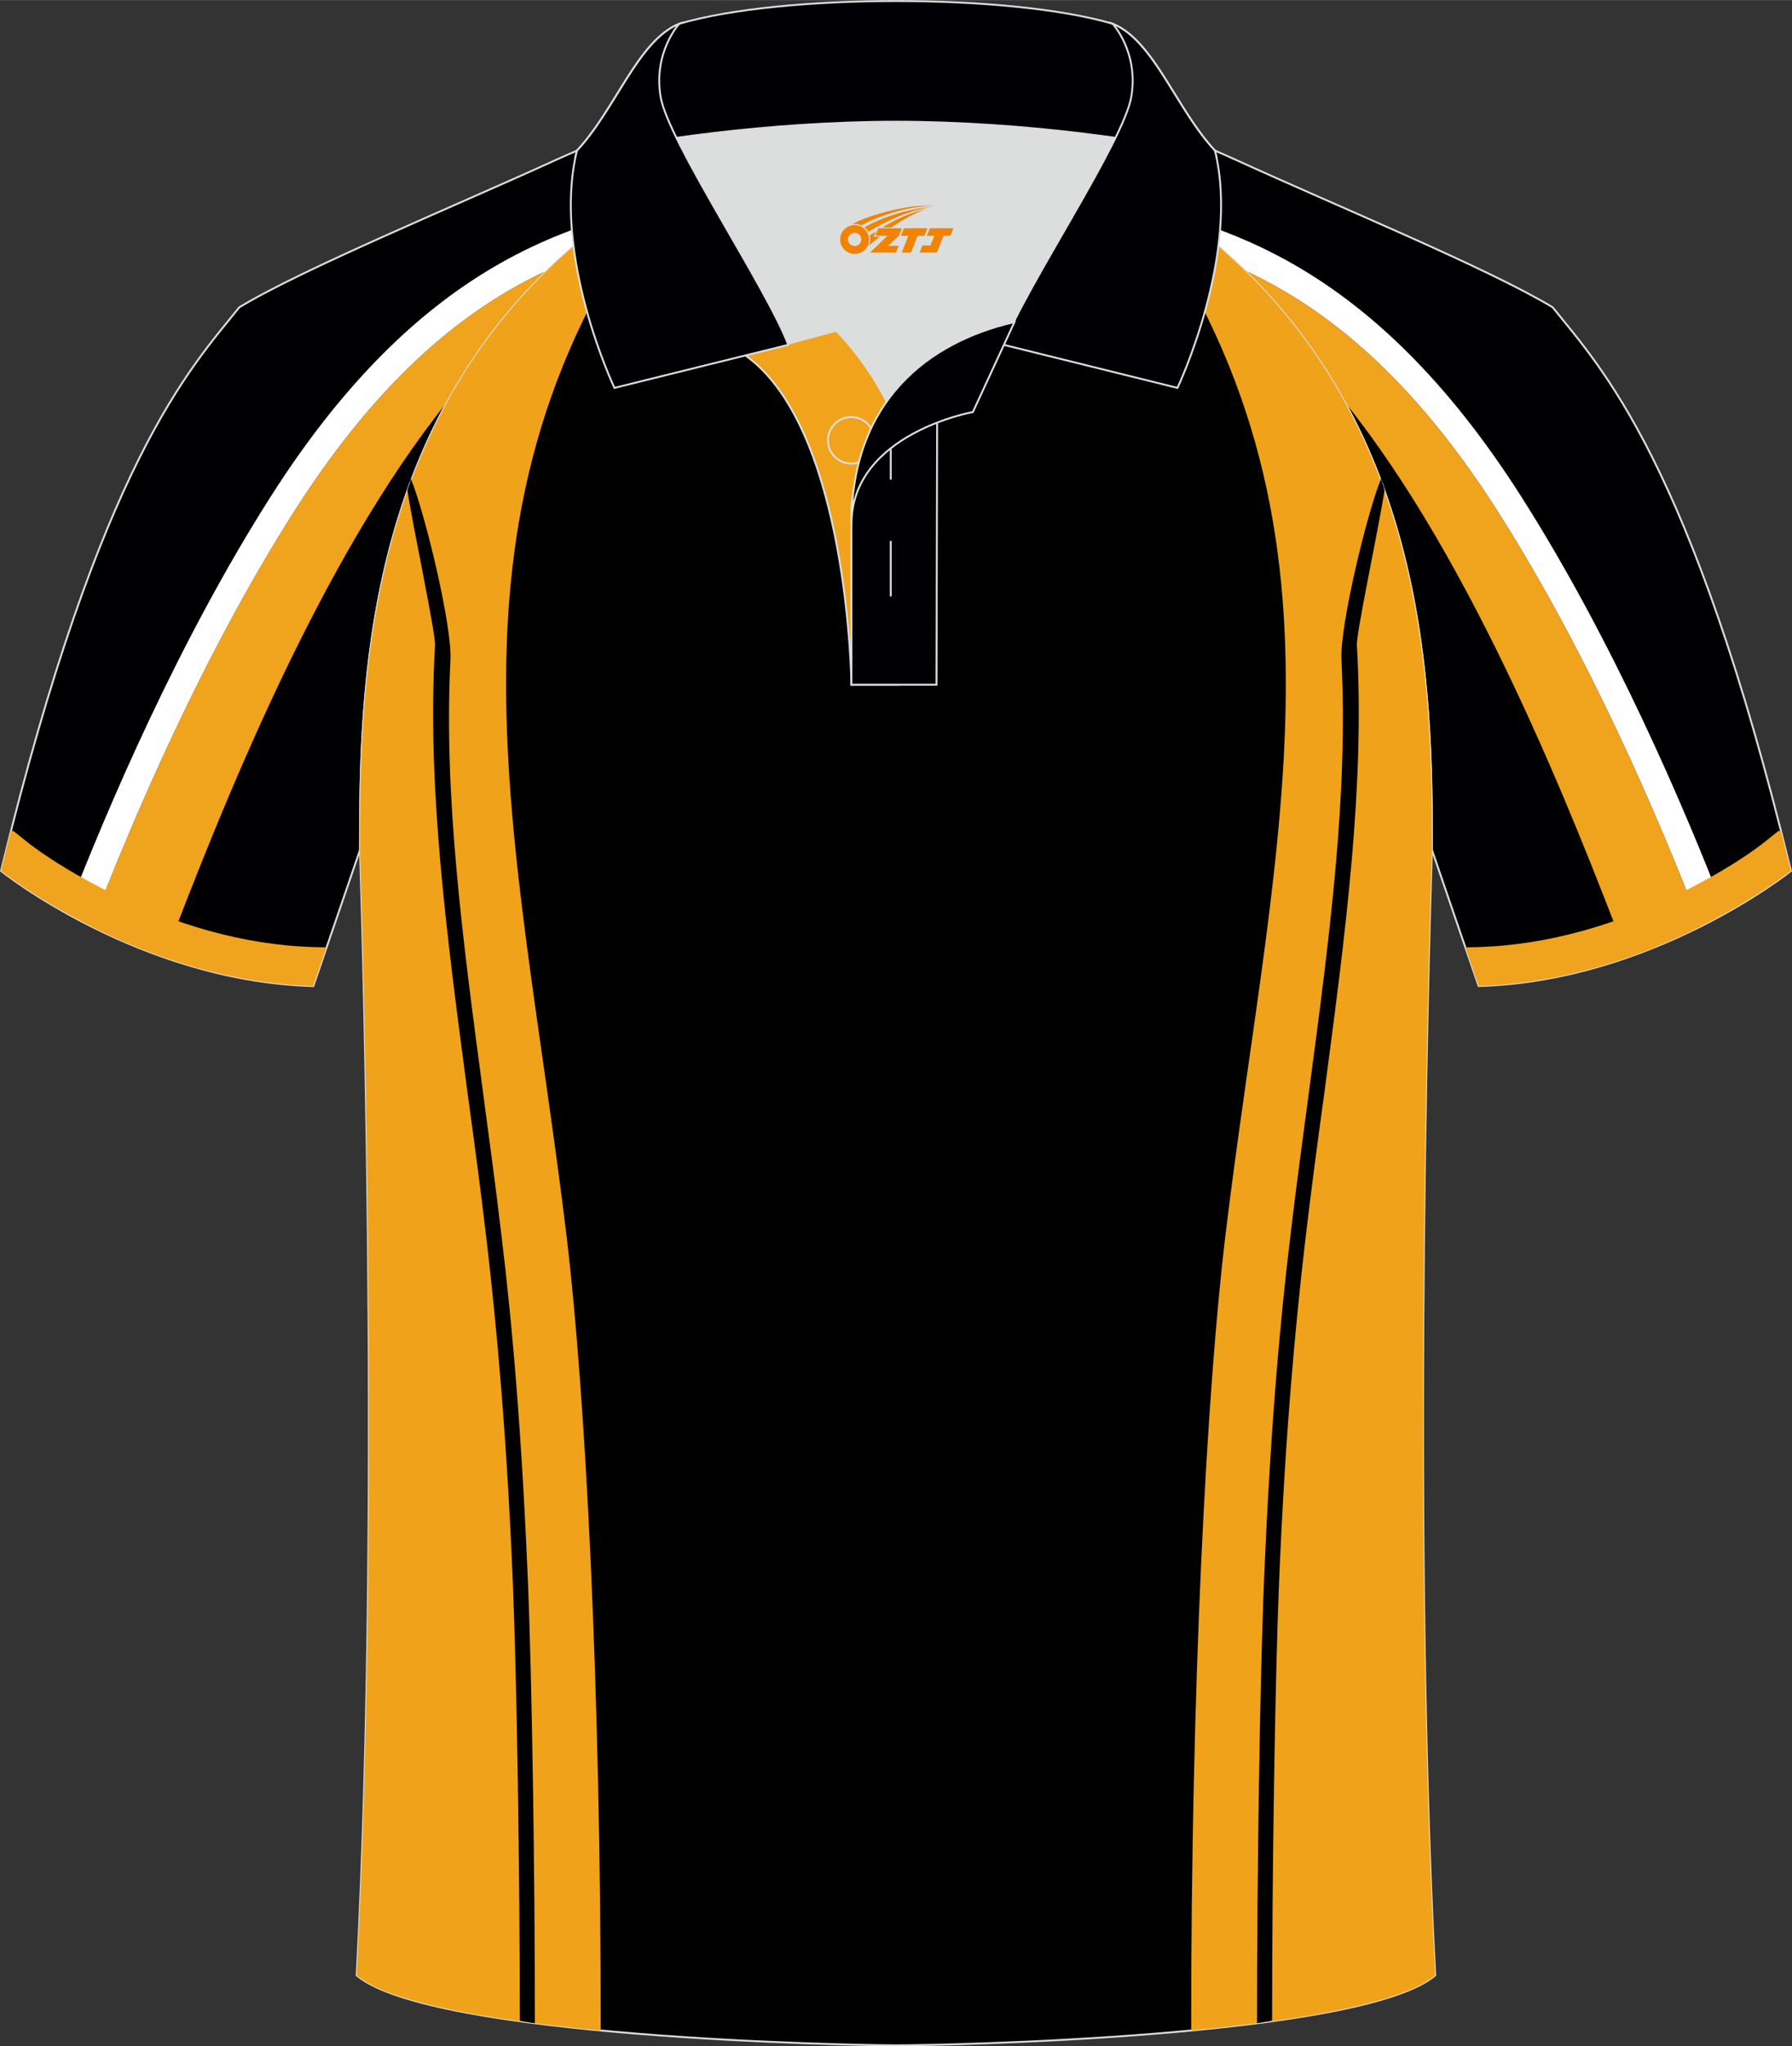
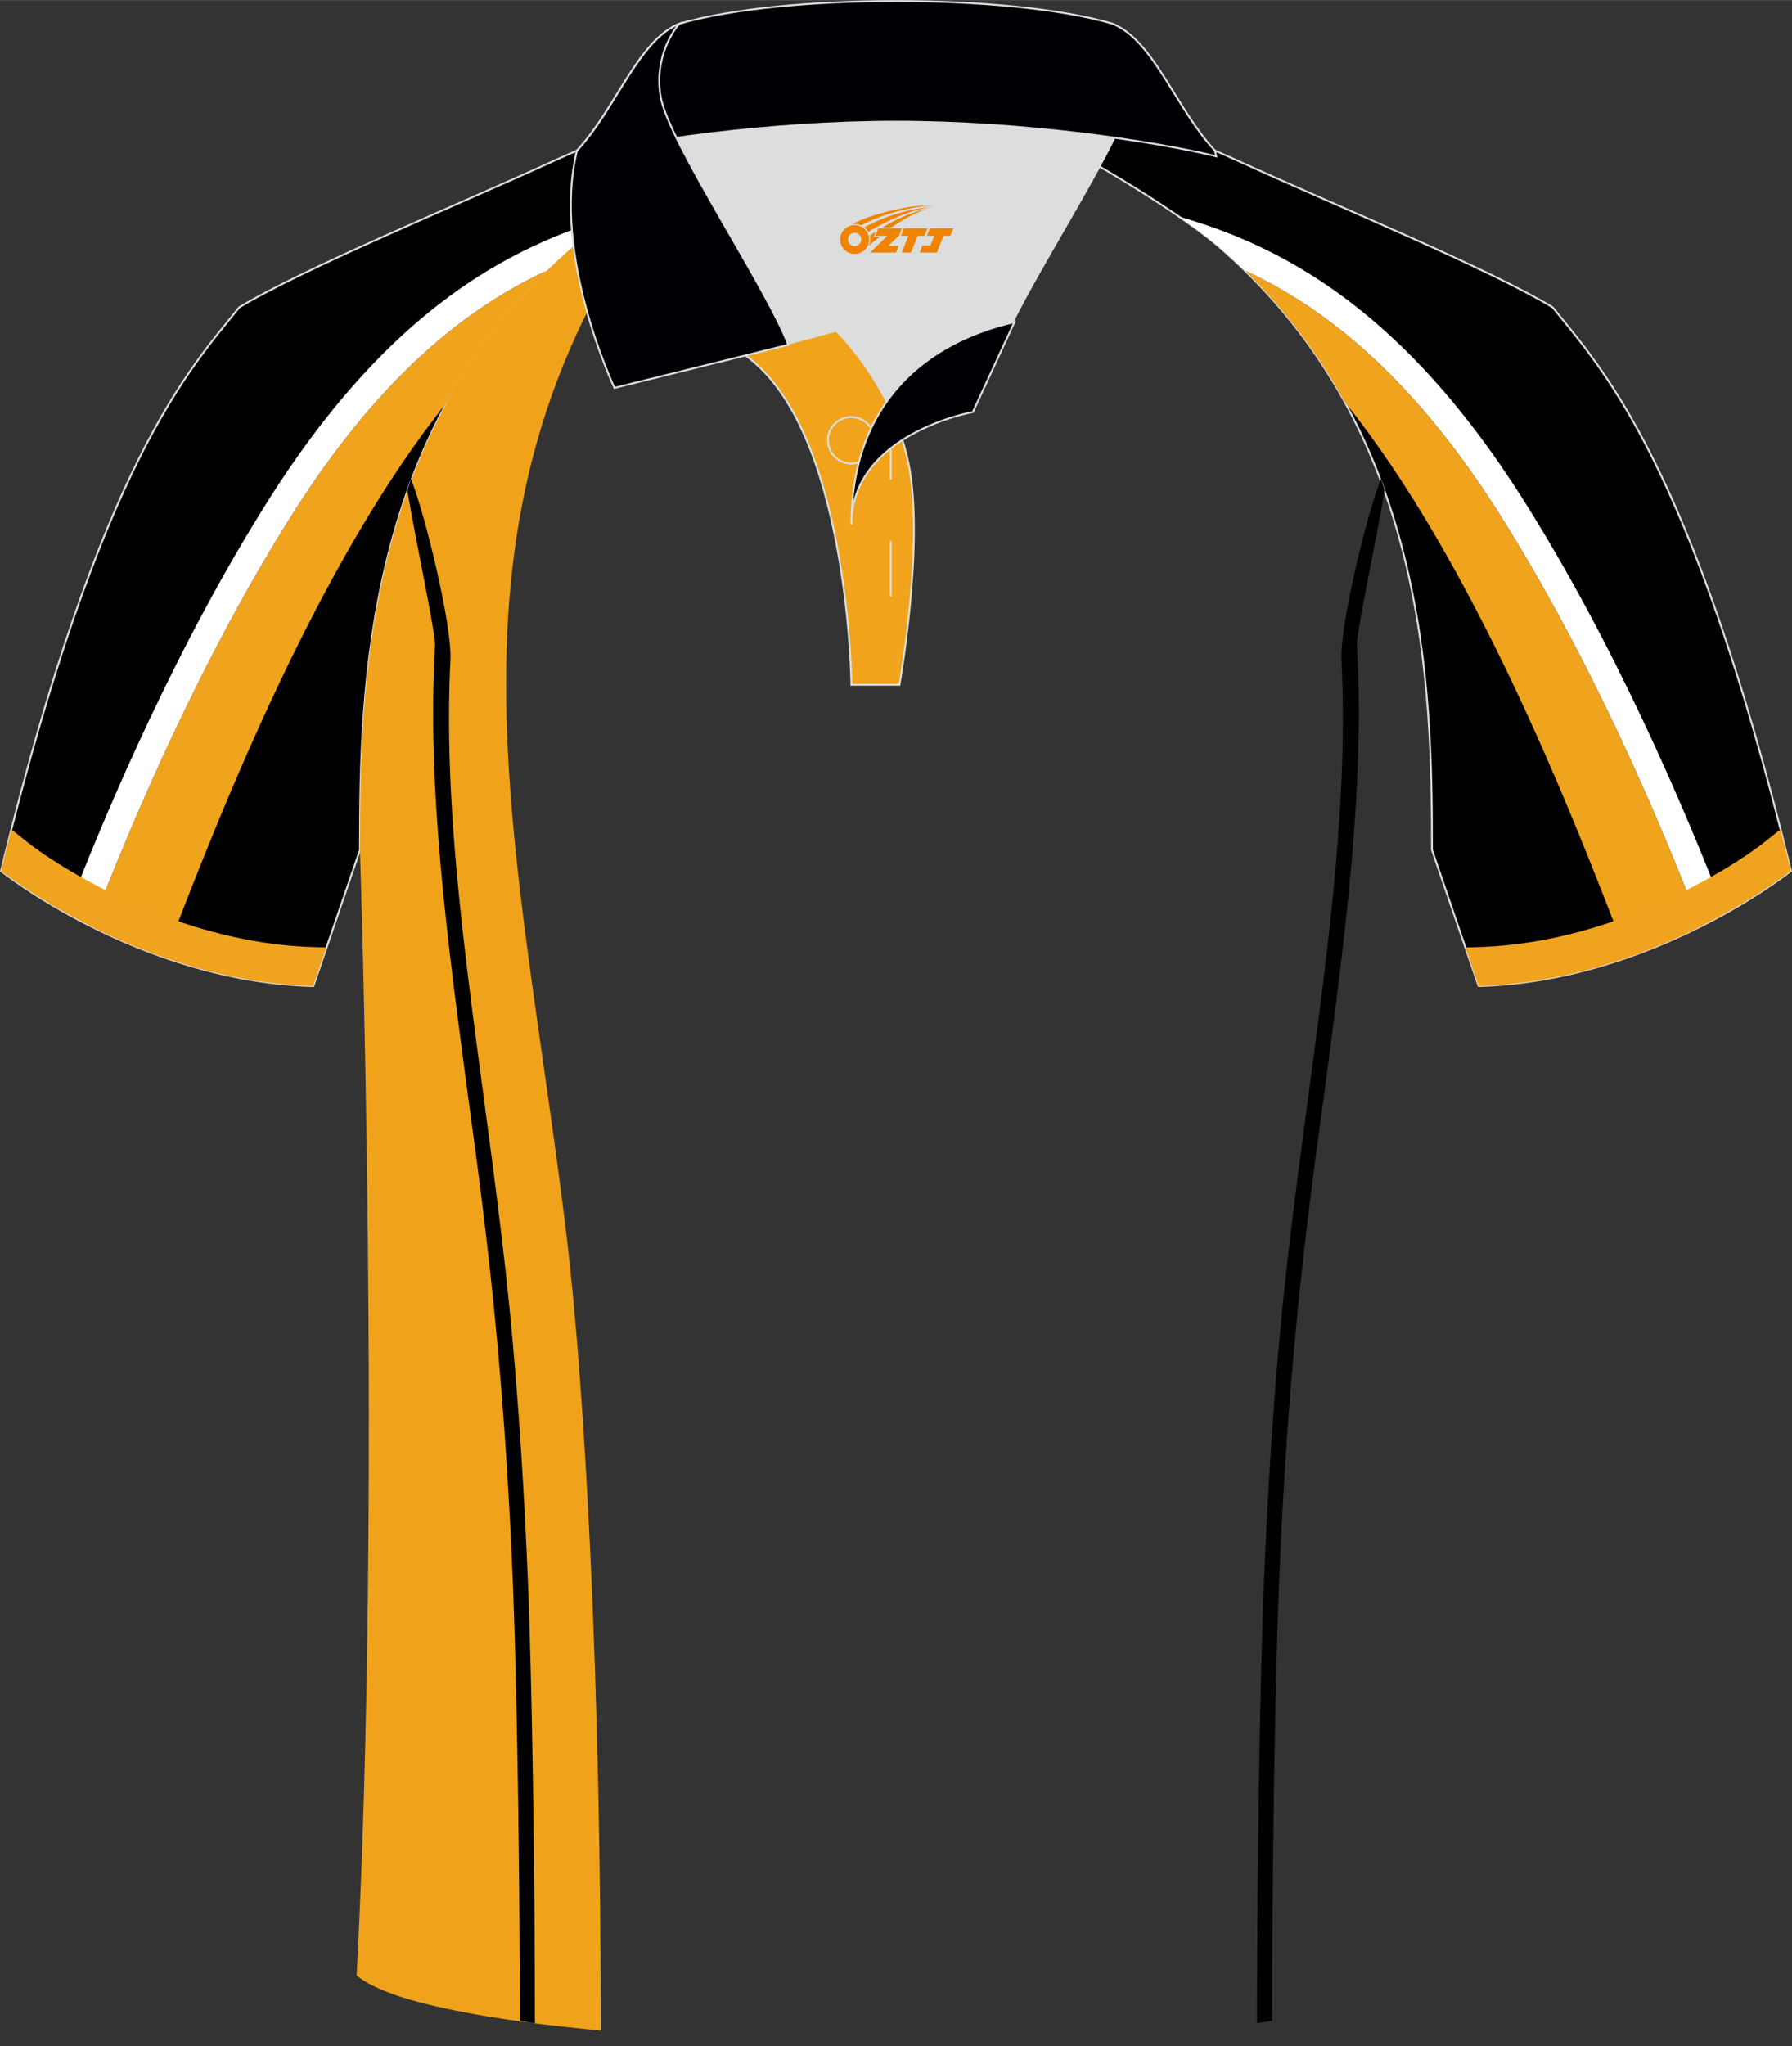
<svg xmlns="http://www.w3.org/2000/svg" version="1.1" id="图层_1" x="0px" y="0px" width="379.8px" height="433.5px" viewBox="0 0 379.96 433.65" enable-background="new 0 0 379.96 433.65" xml:space="preserve">
  <rect x="0" y="0" width="379.96" height="433.65" fill="#333333" stroke="none" />
  <g>
    <path fill-rule="evenodd" clip-rule="evenodd" fill="#000002" stroke="#DCDDDD" stroke-width="0.4" stroke-miterlimit="22.926" d="   M246.77,27.82c4.33,1.37,9.2,3.29,15.06,5.95c21.94,10.02,53.7,23.08,67.38,31.34c10.24,12.8,29.36,32.42,50.52,119.44   c0,0-29.19,23.38-66.21,24.4c0,0-7.17-20.82-9.9-28.84c0-34.68-1.03-88.85-44.05-126.87c-8.02-7.36-28.69-19.88-41.87-26.31   L246.77,27.82z" />
    <g>
      <g>
        <path fill-rule="evenodd" clip-rule="evenodd" fill="#F0A31C" d="M345.05,202.92c-11.97-31.43-32.67-83.82-59.98-117.81     c-5.36-9.75-12.27-19.16-21.18-27.84c2.89,1.34,5.85,2.88,8.86,4.67c14.05,8.35,29.37,22.18,44.79,46.38     c19.54,30.67,34.52,65.87,43.03,88.02C356.03,198.61,350.8,200.91,345.05,202.92z" />
        <path fill-rule="evenodd" clip-rule="evenodd" fill="#FFFFFF" d="M365.82,193.56c-8.66-22.44-23.71-57.63-43.31-88.4     c-16-25.11-32.01-39.53-46.75-48.29c-9.24-5.49-17.93-8.74-25.81-11.01c3.94,2.71,7.31,5.27,9.62,7.39     c1.49,1.32,2.93,2.66,4.33,4.02c2.89,1.34,5.85,2.88,8.86,4.67c14.05,8.35,29.37,22.18,44.79,46.38     c19.54,30.67,34.52,65.86,43.03,88.02C362.44,195.4,364.19,194.47,365.82,193.56z" />
      </g>
      <path fill-rule="evenodd" clip-rule="evenodd" fill="#F0A31F" d="M379.72,184.56l-0.02,0.02l-0.06,0.05l-0.11,0.08l-0.15,0.11    l-0.19,0.14l-0.23,0.17l-0.27,0.2l-0.31,0.23l-0.35,0.25l-0.38,0.28l-0.42,0.3l-0.46,0.32l-0.5,0.35l-0.53,0.37l-0.57,0.39    l-0.6,0.4l-0.64,0.42l-0.67,0.44l-0.71,0.45l-0.74,0.47l-0.77,0.48l-0.81,0.49l-0.84,0.51l0,0l-0.87,0.52l-0.9,0.52l-0.93,0.53    l-0.96,0.54l-0.99,0.55l-1.02,0.55l-1.05,0.56l-1.08,0.56l-1.1,0.56l-1.13,0.56l-1.16,0.56l-1.18,0.56l-1.21,0.56l-1.23,0.55    l-1.26,0.55l-1.28,0.54l-1.31,0.54c-0.44,0.18-0.88,0.36-1.33,0.53l-1.35,0.52l-1.38,0.51l0,0l-1.4,0.5l-1.42,0.49l-1.44,0.48    l-1.46,0.46c-0.49,0.15-0.98,0.3-1.48,0.45l0,0c-0.5,0.15-0.99,0.29-1.5,0.43l0,0c-0.5,0.14-1.01,0.28-1.52,0.41l0,0    c-0.51,0.13-1.02,0.27-1.54,0.39c-0.52,0.13-1.03,0.25-1.55,0.38l0,0c-0.52,0.12-1.04,0.24-1.57,0.35s-1.06,0.23-1.59,0.33l0,0    c-0.53,0.11-1.07,0.21-1.6,0.31c-0.54,0.1-1.08,0.2-1.62,0.29s-1.09,0.18-1.63,0.26l0,0c-0.55,0.08-1.1,0.16-1.65,0.24l0,0    c-0.55,0.08-1.11,0.15-1.66,0.21l0,0c-0.56,0.07-1.12,0.13-1.68,0.18l0,0c-0.56,0.06-1.13,0.11-1.69,0.16l0,0    c-0.57,0.05-1.13,0.09-1.7,0.13l0,0c-0.57,0.04-1.14,0.07-1.72,0.1l0,0c-0.58,0.03-1.15,0.05-1.73,0.06l-0.05-0.13l-0.04-0.1    l-0.04-0.13l-0.05-0.16l-0.06-0.18l-0.07-0.21l-0.08-0.23l-0.09-0.25l-0.1-0.28l-0.1-0.3l-2.13-6.22l2.58-0.07    c14.98-0.41,29.79-4.86,43.16-11.51c5.91-2.94,12.92-6.93,18.11-11.08l2.51-2.01l0.57,0.04l0,0l0.03,0.13l0.03,0.13l0.03,0.13    l0.02,0.08l0.01,0.05l0.03,0.13l0.03,0.13l0.03,0.13l0.03,0.13l0.69,2.73l0.03,0.13l0.03,0.13l0.03,0.13l0.03,0.13l0.03,0.11    l0.01,0.03l0.03,0.13l0.03,0.13l0.03,0.13l0.03,0.13l0.79,3.21l0.03,0.14L379.72,184.56z" />
    </g>
    <path fill-rule="evenodd" clip-rule="evenodd" fill="#000002" stroke="#DCDDDD" stroke-width="0.4" stroke-miterlimit="22.926" d="   M133.17,27.82c-4.32,1.37-9.2,3.29-15.06,5.95C96.17,43.79,64.42,56.86,50.74,65.11C40.5,77.91,21.38,97.53,0.22,184.56   c0,0,29.19,23.38,66.21,24.4c0,0,7.17-20.82,9.9-28.84c0-34.68,1.03-88.85,44.05-126.87c8.02-7.36,28.69-19.88,41.87-26.31   L133.17,27.82z" />
    <g>
      <g>
        <path fill-rule="evenodd" clip-rule="evenodd" fill="#F0A31C" d="M34.89,202.92c11.97-31.43,32.67-83.82,59.98-117.81     c5.36-9.75,12.27-19.16,21.18-27.84c-2.89,1.34-5.85,2.88-8.86,4.67c-14.05,8.35-29.37,22.18-44.79,46.38     c-19.54,30.67-34.52,65.87-43.03,88.02C23.91,198.61,29.14,200.91,34.89,202.92z" />
        <path fill-rule="evenodd" clip-rule="evenodd" fill="#FFFFFF" d="M14.13,193.56c8.66-22.44,23.71-57.63,43.31-88.4     c16-25.11,32.01-39.53,46.75-48.29c9.24-5.49,17.93-8.74,25.81-11.01c-3.94,2.71-7.3,5.27-9.62,7.39     c-1.49,1.32-2.93,2.66-4.33,4.02c-2.89,1.34-5.85,2.88-8.86,4.67c-14.05,8.35-29.37,22.18-44.79,46.38     c-19.54,30.67-34.52,65.86-43.03,88.02C17.5,195.4,15.75,194.47,14.13,193.56z" />
      </g>
      <path fill-rule="evenodd" clip-rule="evenodd" fill="#F0A31F" d="M0.22,184.56l0.02,0.02l0.06,0.05l0.11,0.08l0.15,0.11l0.19,0.14    l0.22,0.17l0.27,0.2l0.31,0.23l0.35,0.25l0.38,0.28l0.42,0.3l0.46,0.32l0.5,0.35l0.53,0.37l0.57,0.39l0.6,0.4L6,188.64l0.67,0.44    l0.71,0.45L8.12,190l0.77,0.48l0.81,0.49l0.84,0.51l0,0l0.87,0.52l0.9,0.52l0.93,0.53l0.96,0.54l0.99,0.55l1.02,0.55l1.05,0.56    l1.08,0.56l1.1,0.56l1.13,0.56l1.16,0.56l1.18,0.56l1.21,0.56l1.23,0.55l1.26,0.55l1.28,0.54l1.31,0.54    c0.44,0.18,0.88,0.36,1.33,0.53l1.35,0.52l1.37,0.51l0,0l1.4,0.5l1.42,0.49l1.44,0.48l1.46,0.46c0.49,0.15,0.98,0.3,1.48,0.45l0,0    c0.5,0.15,0.99,0.29,1.5,0.43l0,0c0.5,0.14,1.01,0.28,1.52,0.41l0,0c0.51,0.13,1.02,0.27,1.54,0.39c0.51,0.13,1.03,0.25,1.55,0.38    l0,0c0.52,0.12,1.04,0.24,1.57,0.35s1.06,0.23,1.59,0.33l0,0c0.53,0.11,1.07,0.21,1.6,0.31c0.54,0.1,1.08,0.2,1.62,0.29    c0.54,0.09,1.09,0.18,1.63,0.26l0,0c0.55,0.08,1.1,0.16,1.65,0.24l0,0c0.55,0.08,1.11,0.15,1.66,0.21l0,0    c0.56,0.07,1.12,0.13,1.68,0.18l0,0c0.56,0.06,1.13,0.11,1.69,0.16l0,0c0.57,0.05,1.13,0.09,1.7,0.13l0,0    c0.57,0.04,1.14,0.07,1.72,0.1l0,0c0.57,0.03,1.15,0.05,1.73,0.06l0.05-0.13l0.04-0.1l0.04-0.13l0.05-0.16l0.06-0.18l0.07-0.21    l0.08-0.23l0.09-0.25l0.1-0.28l0.1-0.3l2.13-6.22l-2.58-0.07c-14.98-0.41-29.79-4.86-43.16-11.51    c-5.91-2.94-12.92-6.93-18.11-11.08l-2.51-2.01l-0.57,0.04l0,0l-0.03,0.13l-0.03,0.13l-0.03,0.13l-0.02,0.08l-0.01,0.05    l-0.03,0.13l-0.03,0.13l-0.03,0.13l-0.03,0.13l-0.69,2.73l-0.03,0.13l-0.03,0.13l-0.03,0.13l-0.03,0.13l-0.03,0.11l-0.01,0.03    l-0.03,0.13l-0.03,0.13l-0.03,0.13l-0.03,0.13l-0.79,3.21l-0.03,0.14L0.22,184.56z" />
    </g>
-     <path fill-rule="evenodd" clip-rule="evenodd" fill="#000001" stroke="#DCDDDD" stroke-width="0.4" stroke-miterlimit="22.926" d="   M76.33,180.12c0,0.08,4.68,137.18-0.7,238.51c15.6,13.15,104.62,14.84,114.34,14.82c9.72,0.03,98.74-1.67,114.34-14.82   c-5.38-101.35-0.7-238.49-0.7-238.51l0,0c0-34.68-1.03-88.85-44.05-126.87c-7.66-7.03-26.87-18.77-40.06-25.42l-59.04-0.01   c-13.19,6.64-32.42,18.39-40.08,25.42C77.36,91.27,76.33,145.44,76.33,180.12L76.33,180.12z" />
    <path fill-rule="evenodd" clip-rule="evenodd" fill="#F0A31A" d="M141.88,38.21c-52.77,70-32.18,137.22-21.71,224.03   c3.88,32.62,7.24,94.38,7.2,168.07l-1.07-0.1l-0.82-0.08l-0.25-0.02l-1.07-0.11l-1.06-0.11h-0.01l-1.06-0.11l-1.06-0.11l-0.86-0.09   l-0.19-0.02l-1.05-0.12l-0.82-0.09l-0.23-0.03l-1.04-0.12l-0.69-0.08l-0.35-0.04l-1.79-0.22l-0.15-0.02l-0.12-0.02l-2.04-0.27   l-0.11-0.01l-0.14-0.02l-1.77-0.24l-0.33-0.05l-0.14-0.02l-1.52-0.22l-0.54-0.08l-0.15-0.02c-1.34-0.2-2.66-0.41-3.95-0.62   l-0.18-0.03l0,0l-0.16-0.03l-1.71-0.29l-0.2-0.04l-0.09-0.02l-1.68-0.31l-0.46-0.09l-1.69-0.33l-0.14-0.03   c-0.59-0.12-1.18-0.24-1.76-0.36l-0.11-0.02l-0.1-0.02c-0.57-0.12-1.13-0.24-1.68-0.37l-0.09-0.02l-0.04-0.01   c-0.58-0.13-1.15-0.27-1.71-0.4l-0.12-0.03c-0.56-0.14-1.1-0.27-1.64-0.41l-0.07-0.02c-0.55-0.15-1.1-0.29-1.63-0.44h-0.01   c-0.51-0.14-1-0.29-1.49-0.43l-0.11-0.03l0,0l-0.09-0.03c-0.47-0.14-0.93-0.29-1.37-0.44l-0.13-0.04c-0.45-0.15-0.89-0.3-1.32-0.46   l-0.08-0.03c-0.43-0.16-0.86-0.32-1.27-0.48l-0.08-0.03c-0.84-0.33-1.63-0.68-2.36-1.03l-0.06-0.03l-0.04-0.02   c-0.35-0.17-0.69-0.35-1.02-0.52l-0.05-0.03c-0.31-0.17-0.61-0.35-0.9-0.52l-0.11-0.07c-0.28-0.17-0.54-0.35-0.79-0.53l-0.07-0.05   c-0.27-0.19-0.52-0.39-0.76-0.59c5.38-101.33,0.7-238.42,0.7-238.51l0,0c0-34.68,1.03-88.85,44.05-126.87l0.21-0.19l0.16-0.14   l0.06-0.05l0.22-0.2l0.1-0.09l0.12-0.11l0.23-0.2l0.04-0.04l0.19-0.16l0.22-0.19l0.02-0.02l0.25-0.21l0.16-0.13l0.09-0.07   l0.26-0.21l0.1-0.08l0.17-0.13l0.27-0.21l0.03-0.02l0.24-0.19l0.23-0.18l0.33-0.26l0.16-0.12l0.13-0.1l0.29-0.22l0.08-0.07   l0.21-0.16l0.3-0.23h0.01l0.3-0.22l0.23-0.17l0.08-0.06l0.31-0.23l0.15-0.11l0.17-0.12l0.32-0.23l0.07-0.05l0.26-0.19l0.31-0.22   l0.02-0.02l0.33-0.24l0.22-0.16l0.11-0.08l0.34-0.24l0.13-0.09l0.21-0.15l0.35-0.24l0.04-0.03l0.3-0.21l0.3-0.21l0.05-0.04   l0.35-0.24l0.21-0.14l0.15-0.1l0.36-0.24l0.11-0.08l0.25-0.17l0.36-0.25l0.02-0.01l0.35-0.24l0.28-0.19l0.09-0.06l0.37-0.25   l0.19-0.12l0.19-0.13l0.38-0.25l0.09-0.06l0.3-0.19l0.36-0.24l0.02-0.01l0.38-0.25l0.27-0.17l0.12-0.08l0.39-0.25l0.16-0.1   l0.23-0.15l0.39-0.25l0.06-0.04l0.34-0.22l0.34-0.22l0.05-0.03l0.4-0.25l0.24-0.15l0.16-0.1l0.4-0.25l0.13-0.08l0.67-0.42   l0.02-0.01l0.38-0.24l0.32-0.2l0.09-0.05l0.41-0.25l0.21-0.13l0.2-0.12l0.41-0.25l0.1-0.06l0.31-0.19l0.4-0.24L141.88,38.21   L141.88,38.21z" />
    <path fill-rule="evenodd" clip-rule="evenodd" fill="#000001" d="M95.51,139.81c-1.45,28.71,2.51,58.68,6.89,91.58   c1.27,9.59,2.65,19.58,3.92,30.41c2.32,18.89,4.33,42.5,5.6,73.06c0.89,21.27,1.5,62.52,1.49,93.9h-0.05l-0.05-0.01l-1-0.13   l-0.05-0.01l-0.05-0.01l-0.05-0.01l-0.05-0.01l-0.05-0.01l-0.05-0.01l-0.05-0.01l-0.05-0.01l-0.05-0.01l-0.05-0.01l-0.05-0.01   l-0.05-0.01l-0.4-0.05l-0.05-0.01l-0.1-0.01l-0.05-0.01l-0.05-0.01l-0.05-0.01l-0.05-0.01l-0.05-0.01l-0.05-0.01l-0.05-0.01   l-0.05-0.01l-0.05-0.01l-0.05-0.01l-0.05-0.01l-0.05-0.01l-0.05-0.01l-0.05-0.01l-0.05-0.01l-0.05-0.01l-0.05-0.01l-0.05-0.01   l-0.05-0.01c0-31.19-0.61-72.03-1.49-93.2c-1.27-30.56-3.39-53.89-5.6-72.64c-1.17-10-2.54-20.28-3.92-30.28   c-4.55-34.31-8.67-65.42-6.98-95.14c0.4-1.78-4.45-24.11-5.84-33.06l0.01-0.04l0.01-0.04l0.01-0.04l0.01-0.04l0.01-0.04l0.01-0.04   l0.01-0.04l0.01-0.04l0.01-0.04l0.01-0.04l0.01-0.04l0.01-0.04l0.01-0.04l0.37-1.01l0.01-0.04l0.01-0.04l0.01-0.04l0.01-0.04   l0.01-0.04l0.01-0.04l0.01-0.04l0.01-0.04l0.01-0.04l0.01-0.04l0.01-0.04l0.01-0.04l0.01-0.04l0.01-0.04l0.01-0.04l0.01-0.04   l0.01-0.04l0.01-0.04l0.01-0.04l0.01-0.04l0.01-0.04l0.01-0.04l0.01-0.04C89.92,108.11,95.88,132.44,95.51,139.81z" />
-     <path fill-rule="evenodd" clip-rule="evenodd" fill="#F0A31A" d="M238.06,38.21c52.78,70,32.18,137.22,21.71,224.03   c-3.88,32.62-7.24,94.38-7.2,168.07l1.07-0.1l0.82-0.08l0.24-0.02l1.07-0.11l1.06-0.11h0.01l1.06-0.11l1.06-0.11l0.88-0.1   l0.17-0.02l1.05-0.12l0.85-0.1l0.2-0.02l1.04-0.12l0.69-0.08l0.35-0.04l1.03-0.13l0.91-0.11l0.12-0.02l2.04-0.27l0.11-0.01   l0.13-0.02l1.78-0.24l0.33-0.05l0.17-0.02l1.49-0.21l0.54-0.08l0.18-0.03l1.96-0.3H275l0.22-0.03l1.72-0.28l0.18-0.03h0.01   l0.18-0.03l1.7-0.29l0.2-0.04l0.09-0.02l1.68-0.31l0.46-0.09l1.69-0.33l0.14-0.03c0.59-0.12,1.18-0.24,1.76-0.36l0.11-0.02   l0.1-0.02l1.68-0.37l0.09-0.02l0.04-0.01c0.58-0.13,1.15-0.27,1.71-0.4l0.12-0.03c0.56-0.14,1.1-0.27,1.64-0.41l0.07-0.02   c0.55-0.15,1.1-0.29,1.63-0.44h0.01c0.51-0.14,1-0.29,1.48-0.43l0.11-0.03l0,0l0.09-0.03c0.47-0.14,0.93-0.29,1.37-0.44l0.13-0.04   c0.45-0.15,0.89-0.3,1.32-0.46l0.08-0.03c0.44-0.16,0.86-0.32,1.27-0.48l0.08-0.03c0.84-0.33,1.63-0.68,2.36-1.03l0.06-0.03   l0.04-0.02c0.35-0.17,0.69-0.35,1.02-0.52l0.05-0.03c0.31-0.17,0.61-0.35,0.9-0.52l0.11-0.07c0.28-0.17,0.54-0.35,0.79-0.53   l0.07-0.05c0.27-0.19,0.52-0.39,0.76-0.59c-5.38-101.35-0.7-238.49-0.7-238.51l0,0c0-34.68-1.03-88.85-44.05-126.87l-0.21-0.19   l-0.16-0.14l-0.06-0.05l-0.22-0.2l-0.1-0.09l-0.12-0.11l-0.23-0.2l-0.04-0.04l-0.21-0.17L258,51.88l-0.02-0.02l-0.25-0.21   l-0.16-0.13l-0.09-0.07l-0.26-0.21l-0.1-0.08l-0.17-0.13l-0.27-0.21l-0.03-0.02l-0.25-0.19l-0.23-0.18l-0.05-0.04l-0.28-0.22   l-0.16-0.12l-0.13-0.1l-0.29-0.22l-0.08-0.06l-0.21-0.16l-0.3-0.23l0,0l-0.3-0.22l-0.23-0.17l-0.08-0.06l-0.31-0.23l-0.15-0.11   l-0.17-0.12l-0.32-0.23l-0.06-0.05l-0.26-0.19l-0.3-0.22l-0.02-0.02l-0.33-0.24l-0.22-0.15l-0.12-0.08l-0.34-0.24l-0.13-0.09   l-0.21-0.15l-0.34-0.24l-0.04-0.03l-0.31-0.22l-0.29-0.2l-0.06-0.04l-0.35-0.24l-0.36-0.24l-0.36-0.25l-0.11-0.07l-0.26-0.17   l-0.37-0.25l-0.01-0.01l-0.36-0.24l-0.28-0.19l-0.09-0.06l-0.37-0.25l-0.18-0.12l-0.2-0.13l-0.38-0.25l-0.08-0.05l-0.3-0.2   l-0.36-0.23l-0.02-0.02l-0.39-0.25l-0.26-0.17l-0.13-0.08l-0.39-0.25l-0.15-0.1l-0.24-0.15l-0.39-0.25l-0.05-0.03l-0.35-0.22   l-0.34-0.22l-0.06-0.04l-0.4-0.25l-0.23-0.15l-0.17-0.11l-0.4-0.25l-0.12-0.08l-0.28-0.17l-0.4-0.25l-0.01-0.01l-0.39-0.24   l-0.31-0.19l-0.1-0.06l-0.41-0.25l-0.2-0.12l-0.21-0.13l-0.41-0.25l-0.09-0.05l-0.71-0.43L238.06,38.21L238.06,38.21z" />
    <path fill-rule="evenodd" clip-rule="evenodd" fill="#000001" d="M284.43,139.81c1.45,28.71-2.51,58.68-6.89,91.58   c-1.27,9.59-2.65,19.58-3.92,30.41c-2.32,18.89-4.33,42.5-5.6,73.06c-0.89,21.27-1.5,62.52-1.49,93.9l0.05-0.01l0.05-0.01   l0.05-0.01l0.05-0.01l0.9-0.12l0.05-0.01l0.05-0.01l0.05-0.01l0.05-0.01l0.05-0.01l0.05-0.01l0.05-0.01l0.05-0.01l0.05-0.01   l0.05-0.01l0.05-0.01l0.05-0.01l0.4-0.05l0.05-0.01l0.1-0.01l0.05-0.01l0.05-0.01l0.05-0.01l0.05-0.01l0.05-0.01l0.05-0.01   l0.05-0.01l0.05-0.01l0.05-0.01l0.05-0.01l0.05-0.01l0.05-0.01l0.05-0.01l0.05-0.01l0.05-0.01l0.05-0.01l0.05-0.01l0.05-0.01   l0.05-0.01c0-31.19,0.61-72.03,1.49-93.2c1.27-30.56,3.39-53.89,5.6-72.64c1.17-10,2.54-20.28,3.92-30.28   c4.55-34.31,8.67-65.42,6.98-95.14c-0.4-1.78,4.45-24.12,5.85-33.06l-0.01-0.04l-0.01-0.04l-0.01-0.04l-0.01-0.04l-0.01-0.04   l-0.01-0.04l-0.01-0.04l-0.01-0.04l-0.01-0.04l-0.01-0.04l-0.01-0.04l-0.01-0.04l-0.01-0.04l-0.01-0.04l-0.01-0.04l-0.01-0.04   l-0.28-0.76l-0.01-0.04l-0.03-0.07l-0.01-0.04l-0.01-0.04l-0.01-0.04l-0.01-0.04l-0.01-0.04l-0.01-0.04l-0.01-0.04l-0.01-0.04   l-0.01-0.04l-0.01-0.04l-0.01-0.04l-0.01-0.04l-0.01-0.04l-0.01-0.04l-0.01-0.04l-0.01-0.04l-0.01-0.04l-0.01-0.04l-0.01-0.04   l-0.01-0.04l-0.01-0.04l-0.01-0.04l-0.01-0.04l-0.01-0.04C290.02,108.1,284.06,132.44,284.43,139.81z" />
    <g>
      <g>
        <path fill-rule="evenodd" clip-rule="evenodd" fill="#DCDDDD" d="M187.99,85.11c6.44-9.11,16.35-14.37,26.94-16.84     c5.24-10.64,16.09-27.82,21.62-39.14c-26.77-6.51-66.39-6.51-93.16,0c6.43,13.14,20,34.17,23.66,43.71l10.22-2.75     C177.27,70.08,183.27,75.76,187.99,85.11z" />
        <path fill-rule="evenodd" clip-rule="evenodd" fill="#F0A31B" stroke="#DCDDDD" stroke-width="0.4" stroke-miterlimit="22.926" d="     M158.01,75.28l19.26-5.19c0,0,11.74,11.1,15.3,27.84c3.55,16.74-1.86,47.18-1.86,47.18h-10.18     C180.53,145.1,180,90.85,158.01,75.28z" />
-         <path fill-rule="evenodd" clip-rule="evenodd" fill="#000004" stroke="#DCDDDD" stroke-width="0.4" stroke-miterlimit="22.926" d="     M180.53,107.56v37.54h18.04l0.14-60.77C189.87,87.24,181.02,98.77,180.53,107.56z" />
        <path fill-rule="evenodd" clip-rule="evenodd" fill="#000004" stroke="#DCDDDD" stroke-width="0.4" stroke-miterlimit="22.926" d="     M122.05,33.11c13.39-3.26,40.91-7.33,67.92-7.33c27,0,54.53,4.07,67.92,7.33l-0.28-1.2c-8.23-8.78-12.93-23.33-21.69-26.89     C224.98,1.8,207.48,0.2,189.97,0.2s-35.01,1.61-45.95,4.82c-8.77,3.57-13.47,18.11-21.69,26.89L122.05,33.11z" />
        <path fill-rule="evenodd" clip-rule="evenodd" fill="#000004" stroke="#DCDDDD" stroke-width="0.4" stroke-miterlimit="22.926" d="     M144.02,5.02c0,0-5.58,6.05-3.94,15.53c1.63,9.49,22.57,40.53,27.06,52.51l-36.86,9.13c0,0-13.39-28.22-7.95-50.28     C130.56,23.13,135.26,8.58,144.02,5.02z" />
-         <path fill-rule="evenodd" clip-rule="evenodd" fill="#000004" stroke="#DCDDDD" stroke-width="0.4" stroke-miterlimit="22.926" d="     M235.92,5.02c0,0,5.58,6.05,3.94,15.53c-1.63,9.49-22.57,40.53-27.06,52.51l36.86,9.13c0,0,13.39-28.22,7.95-50.28     C249.39,23.13,244.68,8.58,235.92,5.02z" />
        <path fill="none" stroke="#DCDDDD" stroke-width="0.4" stroke-miterlimit="22.926" d="M180.48,98.23c2.72,0,4.93-2.21,4.93-4.93     c0-2.71-2.21-4.93-4.93-4.93c-2.71,0-4.93,2.21-4.93,4.93C175.55,96.01,177.77,98.23,180.48,98.23z" />
        <line fill="none" stroke="#DCDDDD" stroke-width="0.4" stroke-miterlimit="22.926" x1="188.87" y1="114.63" x2="188.87" y2="126.38" />
        <line fill="none" stroke="#DCDDDD" stroke-width="0.4" stroke-miterlimit="22.926" x1="188.87" y1="89.87" x2="188.87" y2="101.62" />
        <path fill-rule="evenodd" clip-rule="evenodd" fill="#000004" stroke="#DCDDDD" stroke-width="0.4" stroke-miterlimit="22.926" d="     M215.09,68.24l-8.81,19.07c0,0-25.75,4.58-25.75,23.82C180.53,84.95,196.81,72.44,215.09,68.24z" />
      </g>
    </g>
  </g>
  <g id="图层_x0020_1">
    <path fill="#F08300" d="M178.32,51.77c0.416,1.136,1.472,1.984,2.752,2.032c0.144,0,0.304,0,0.448-0.016h0.016   c0.016,0,0.064,0,0.128-0.016c0.032,0,0.048-0.016,0.08-0.016c0.064-0.016,0.144-0.032,0.224-0.048c0.016,0,0.016,0,0.032,0   c0.192-0.048,0.4-0.112,0.576-0.208c0.192-0.096,0.4-0.224,0.608-0.384c0.672-0.56,1.104-1.408,1.104-2.352   c0-0.224-0.032-0.448-0.08-0.672l0,0C184.16,49.89,184.11,49.72,184.03,49.54C183.56,48.45,182.48,47.69,181.21,47.69C179.52,47.69,178.14,49.06,178.14,50.76C178.14,51.11,178.2,51.45,178.32,51.77L178.32,51.77L178.32,51.77z M182.62,50.79L182.62,50.79C182.59,51.57,181.93,52.17,181.15,52.13C180.36,52.1,179.77,51.45,179.8,50.66c0.032-0.784,0.688-1.376,1.472-1.344   C182.04,49.35,182.65,50.02,182.62,50.79L182.62,50.79z" />
    <polygon fill="#F08300" points="196.65,48.37 ,196.01,49.96 ,194.57,49.96 ,193.15,53.51 ,191.2,53.51 ,192.6,49.96 ,191.02,49.96    ,191.66,48.37" />
    <path fill="#F08300" d="M198.62,43.64c-1.008-0.096-3.024-0.144-5.056,0.112c-2.416,0.304-5.152,0.912-7.616,1.664   C183.9,46.02,182.03,46.74,180.68,47.51C180.88,47.48,181.07,47.46,181.26,47.46c0.48,0,0.944,0.112,1.36,0.288   C186.72,45.43,193.92,43.38,198.62,43.64L198.62,43.64L198.62,43.64z" />
    <path fill="#F08300" d="M184.09,49.11c4-2.368,8.88-4.672,13.488-5.248c-4.608,0.288-10.224,2-14.288,4.304   C183.61,48.42,183.88,48.74,184.09,49.11C184.09,49.11,184.09,49.11,184.09,49.11z" />
    <polygon fill="#F08300" points="202.14,48.37 ,201.52,49.96 ,200.06,49.96 ,198.65,53.51 ,198.19,53.51 ,196.68,53.51 ,194.99,53.51    ,195.58,52.01 ,197.29,52.01 ,198.11,49.96 ,196.52,49.96 ,197.16,48.37" />
    <polygon fill="#F08300" points="191.23,48.37 ,190.59,49.96 ,188.3,52.07 ,190.56,52.07 ,189.98,53.51 ,184.49,53.51 ,188.16,49.96    ,185.58,49.96 ,186.22,48.37" />
    <path fill="#F08300" d="M196.51,44.23c-3.376,0.752-6.464,2.192-9.424,3.952h1.888C191.4,46.61,193.74,45.18,196.51,44.23z    M185.71,49.05C185.08,49.43,185.02,49.48,184.41,49.89c0.064,0.256,0.112,0.544,0.112,0.816c0,0.496-0.112,0.976-0.32,1.392   c0.176-0.16,0.32-0.304,0.432-0.4c0.272-0.24,0.768-0.64,1.6-1.296l0.32-0.256H185.23l0,0L185.71,49.05L185.71,49.05L185.71,49.05z" />
  </g>
</svg>